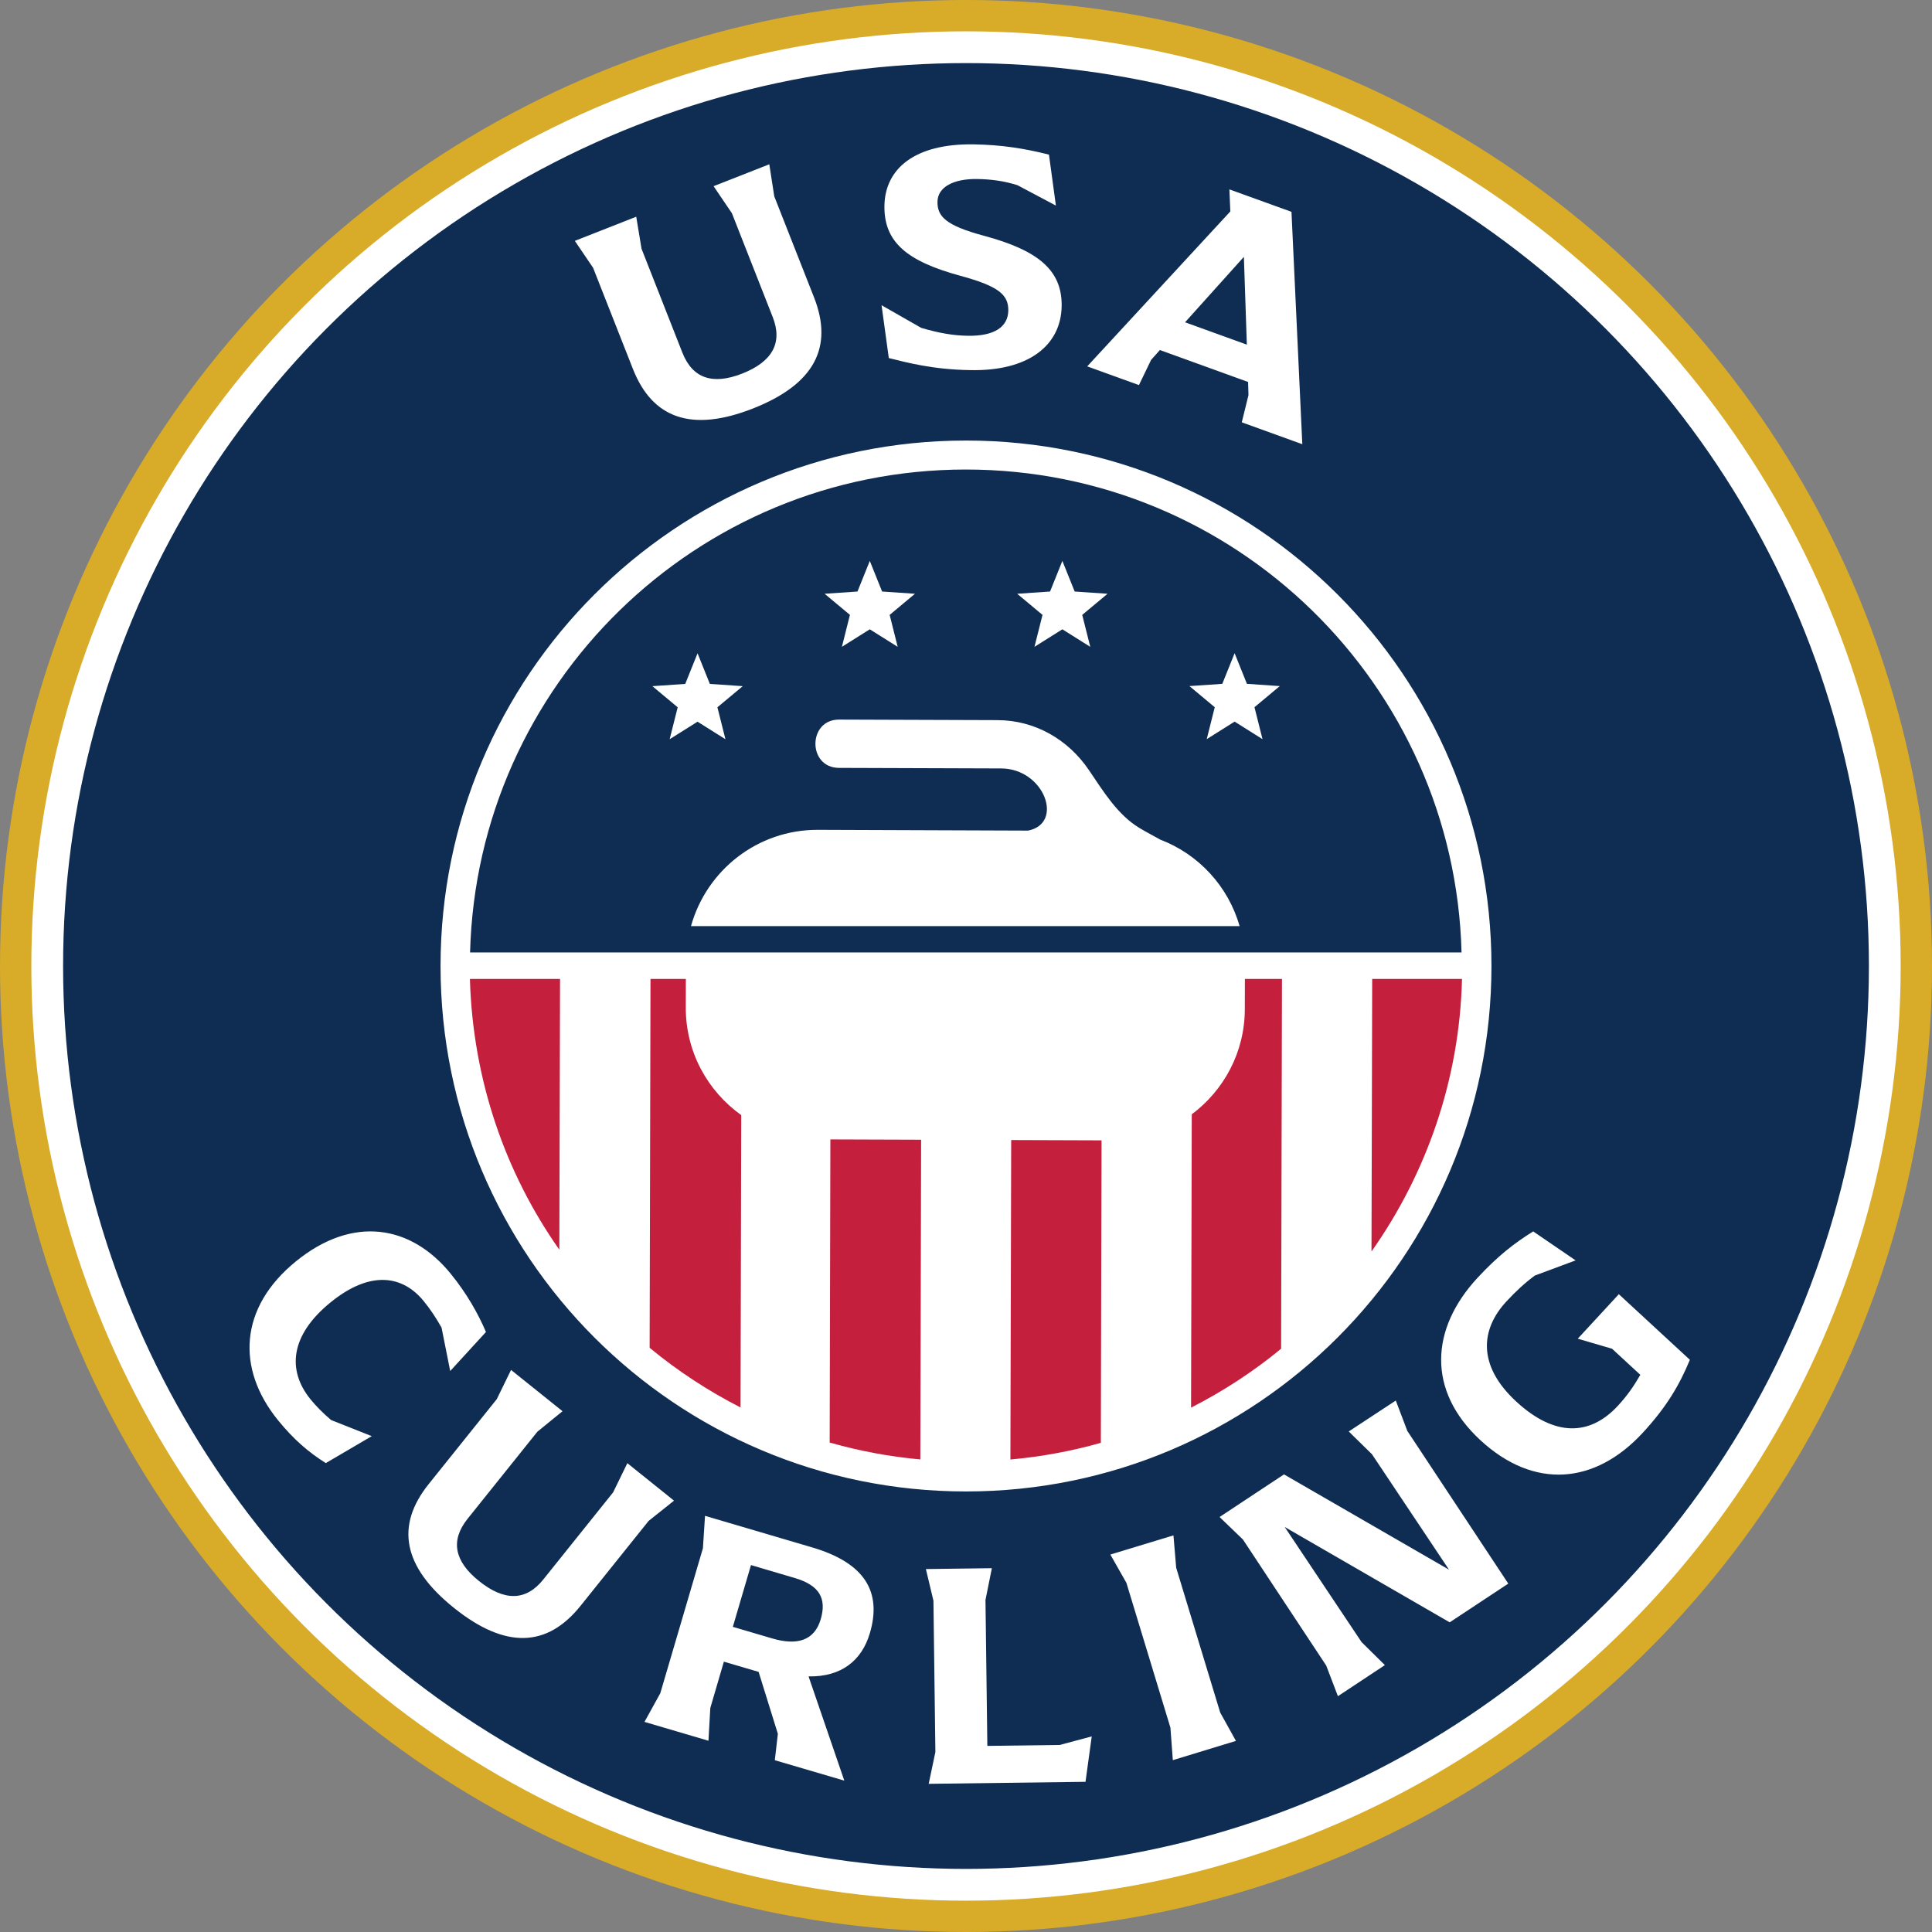
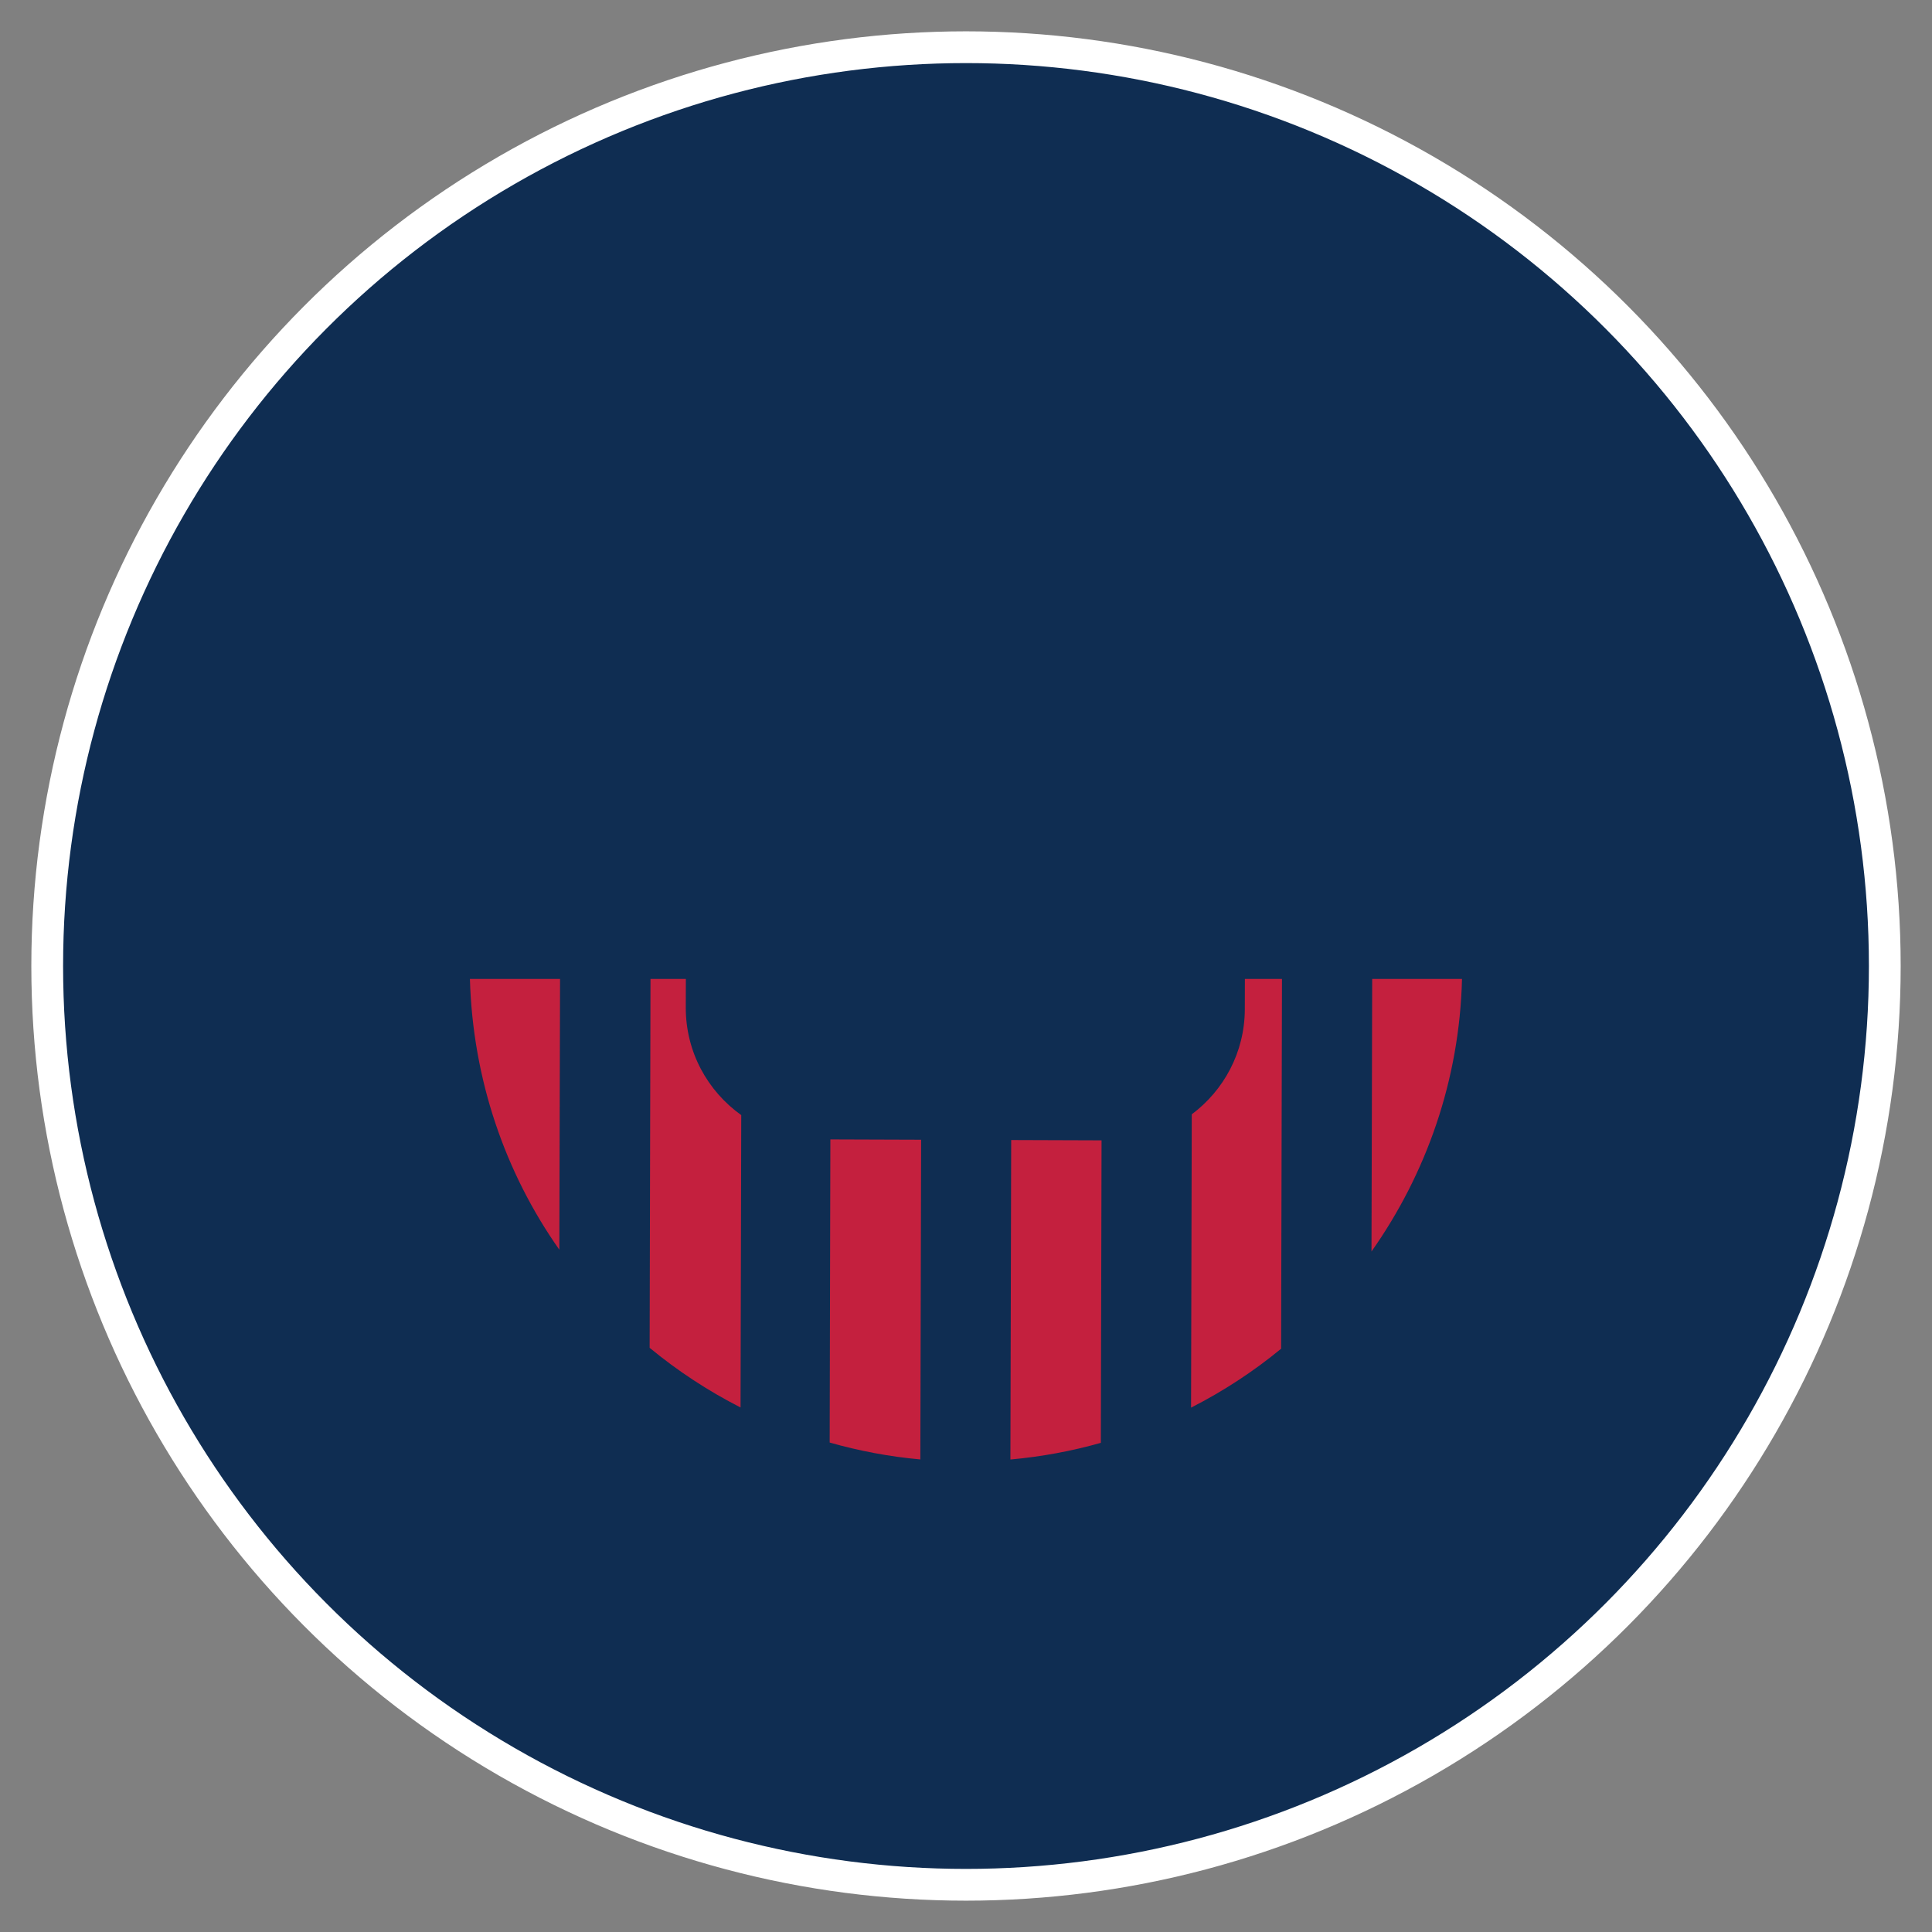
<svg xmlns="http://www.w3.org/2000/svg" width="248px" height="248px">
  <rect width="100%" height="100%" fill="#808080" stroke="none" />
  <g fill="#0F2D52" stroke-miterlimit="10">
-     <circle stroke="#D8AB28" stroke-width="12.121" cx="124" cy="124" r="117.94" />
    <circle stroke="#FFFFFF" stroke-width="4.077" cx="124" cy="124" r="117.94" />
  </g>
-   <path fill="#FFFFFF" d="M159.12,118.88H88.7c1.98-7.14,8.52-12.39,16.3-12.36l26.97,0.1c4.66-0.92,2.08-7.97-3.47-7.98l-20.8-0.07c-4.05-0.01-4.03-6.22,0.02-6.2l20.32,0.07c4.79,0.01,9.05,2.46,11.73,6.4c1.84,2.71,3.68,5.76,6.52,7.46c0.81,0.49,1.76,0.98,2.65,1.48C153.85,109.65,157.66,113.76,159.12,118.88z M89.54,92.64l3.58,2.25l-1.03-4.1l3.25-2.71l-4.22-0.29l-1.58-3.93l-1.58,3.93l-4.22,0.29l3.25,2.71l-1.03,4.1L89.54,92.64z M108.07,83.03l3.58-2.25l3.58,2.25l-1.03-4.1l3.25-2.71l-4.22-0.29l-1.58-3.93l-1.58,3.93l-4.22,0.29l3.25,2.71L108.07,83.03z M132.79,83.03l3.58-2.25l3.58,2.25l-1.03-4.1l3.25-2.71l-4.22-0.29l-1.58-3.93l-1.58,3.93l-4.22,0.29l3.25,2.71L132.79,83.03z M191.45,124c0,37.25-30.2,67.45-67.45,67.45S56.55,161.25,56.55,124S86.75,56.55,124,56.55S191.45,86.75,191.45,124z M187.61,122.26c-0.89-34.39-29.03-61.99-63.63-61.99s-62.74,27.61-63.64,61.99H187.61z M160.06,87.78l-1.58-3.93l-1.58,3.93l-4.22,0.29l3.25,2.71l-1.03,4.1l3.58-2.25l3.58,2.25l-1.03-4.1l3.25-2.71L160.06,87.78z M37.99,161.91c7.28-5.92,14.75-4.7,19.88,1.61c2.07,2.55,3.51,5.12,4.51,7.46l-4.59,5.01l-1.11-5.57c-0.7-1.25-1.49-2.43-2.28-3.39c-2.67-3.29-6.82-4.04-11.97,0.15c-5.19,4.22-5.59,8.72-2.58,12.43c0.71,0.87,1.61,1.79,2.65,2.67l5.22,2.07l-5.9,3.46c-2.22-1.41-4.09-2.99-6.13-5.5C30.29,175.67,30.71,167.83,37.99,161.91z M58.29,206.41c6.61,5.3,11.96,5.06,16.24-0.29l8.73-10.89l3.26-2.6l-5.99-4.81l-1.83,3.75l-8.96,11.18c-2.23,2.79-5.01,2.8-8.25,0.2c-3.17-2.54-3.7-5.2-1.47-7.99l8.96-11.18l3.23-2.63l-6.61-5.3l-1.83,3.75l-8.73,10.89C50.74,195.84,51.68,201.11,58.29,206.41z M111.66,209.64c1.55-5.26-0.59-9-7.41-11.01l-13.75-4.05l-0.27,4.16l-5.47,18.61l-2.03,3.68l8.21,2.42l0.24-4.21l1.74-5.94l4.46,1.31l2.47,7.95l-0.39,3.39l8.92,2.62l-4.59-13.38C108.01,215.27,110.63,213.14,111.66,209.64z M94.07,208.83l2.33-7.93l5.62,1.66c3.19,0.94,4.11,2.64,3.33,5.3c-0.8,2.71-2.99,3.4-6.18,2.47L94.07,208.83z M136.04,223.99l-9.3,0.12l-0.24-18.73l0.82-4.08l-8.47,0.11l0.97,4.06l0.25,19.43l-0.86,4.08l20.13-0.26l0.8-5.83L136.04,223.99z M150.55,225.94l8.1-2.47l-2.02-3.64l-5.65-18.59l-0.35-4.15l-8.1,2.46l2.06,3.63l5.65,18.59L150.55,225.94z M173.13,183.75l2.98,2.92l9.89,14.82l-21.18-12.23l-8.27,5.47l3,2.89l10.69,16.18l1.5,3.93l6.03-3.99l-2.99-2.95l-9.87-14.78l21.18,12.24l7.52-4.97l-12.96-19.6l-1.48-3.9L173.13,183.75z M202.53,171.84l4.4,1.29l3.63,3.35c-0.85,1.48-1.69,2.68-2.87,3.96c-3.55,3.85-8.07,4.08-13.07-0.54c-5.03-4.65-4.54-9.28-1.27-12.82c1.21-1.31,2.37-2.38,3.66-3.34l5.24-1.95l-5.44-3.72c-2.41,1.5-4.52,3.12-7.17,5.98c-6.03,6.53-6.5,14.45,0.39,20.82c6.9,6.37,14.71,5.68,20.83-0.94c3.1-3.36,4.72-6.15,6.06-9.38l-9.12-8.42L202.53,171.84z M81.24,47.35l-5.11-12.98l-2.34-3.45l7.88-3.1l0.68,4.11l5.24,13.33c1.31,3.32,3.88,4.18,7.67,2.7c3.86-1.52,5.24-3.93,3.93-7.26l-5.24-13.33L91.6,23.9l7.15-2.81l0.64,4.12l5.11,12.98c2.5,6.38,0.05,11.13-7.83,14.24C88.78,55.53,83.75,53.72,81.24,47.35z M124.51,47.51c7.51,0.17,11.68-3.17,11.77-8.2c0.07-4.57-2.92-7.15-9.99-9.05c-4.92-1.32-5.98-2.5-5.95-4.37c0.03-1.87,2.04-2.96,5.12-2.91c1.83,0.03,3.45,0.26,5.14,0.79l4.94,2.62l-0.89-6.54c-3.14-0.8-6.13-1.26-9.65-1.32c-7.6-0.12-11.39,3.14-11.47,7.87c-0.08,4.69,2.92,7.15,9.78,9.01c4.88,1.33,6.15,2.43,6.12,4.46c-0.04,2.08-1.76,3.29-5.21,3.23c-1.91-0.03-3.69-0.35-5.96-1.01l-5.1-2.91l0.93,6.78C116.46,46.55,119.73,47.43,124.51,47.51z M165.78,27.19l-7.97-2.88l0.12,2.83l-18.37,19.89l6.64,2.4l1.56-3.23l1.13-1.27l11.32,4.1l0.05,1.69l-0.86,3.49l7.77,2.81L165.78,27.19z M152.12,41.37l7.55-8.4l0.38,11.27L152.12,41.37z" />
  <path fill="#C4203E" d="M118.24,146.3l-0.1,41.04c-4-0.36-7.89-1.1-11.64-2.17l0.09-38.91L118.24,146.3z M88.03,129.31l0.01-3.65H83.5l-0.11,47.35c3.58,2.96,7.5,5.53,11.67,7.66l0.09-37.53C90.83,140.06,88.01,135.02,88.03,129.31z M71.8,160.42l0.09-34.76H60.32C60.69,138.57,64.84,150.53,71.8,160.42z M159.79,129.57c-0.02,5.52-2.7,10.4-6.81,13.47l-0.09,37.65c4.13-2.1,8.01-4.64,11.56-7.56l0.11-47.47h-4.76L159.79,129.57z M176.14,125.66l-0.09,34.99c7.01-9.94,11.3-21.97,11.62-34.99H176.14z M129.8,146.34l-0.1,41.01c3.99-0.36,7.86-1.08,11.61-2.14l0.09-38.83L129.8,146.34z" />
</svg>